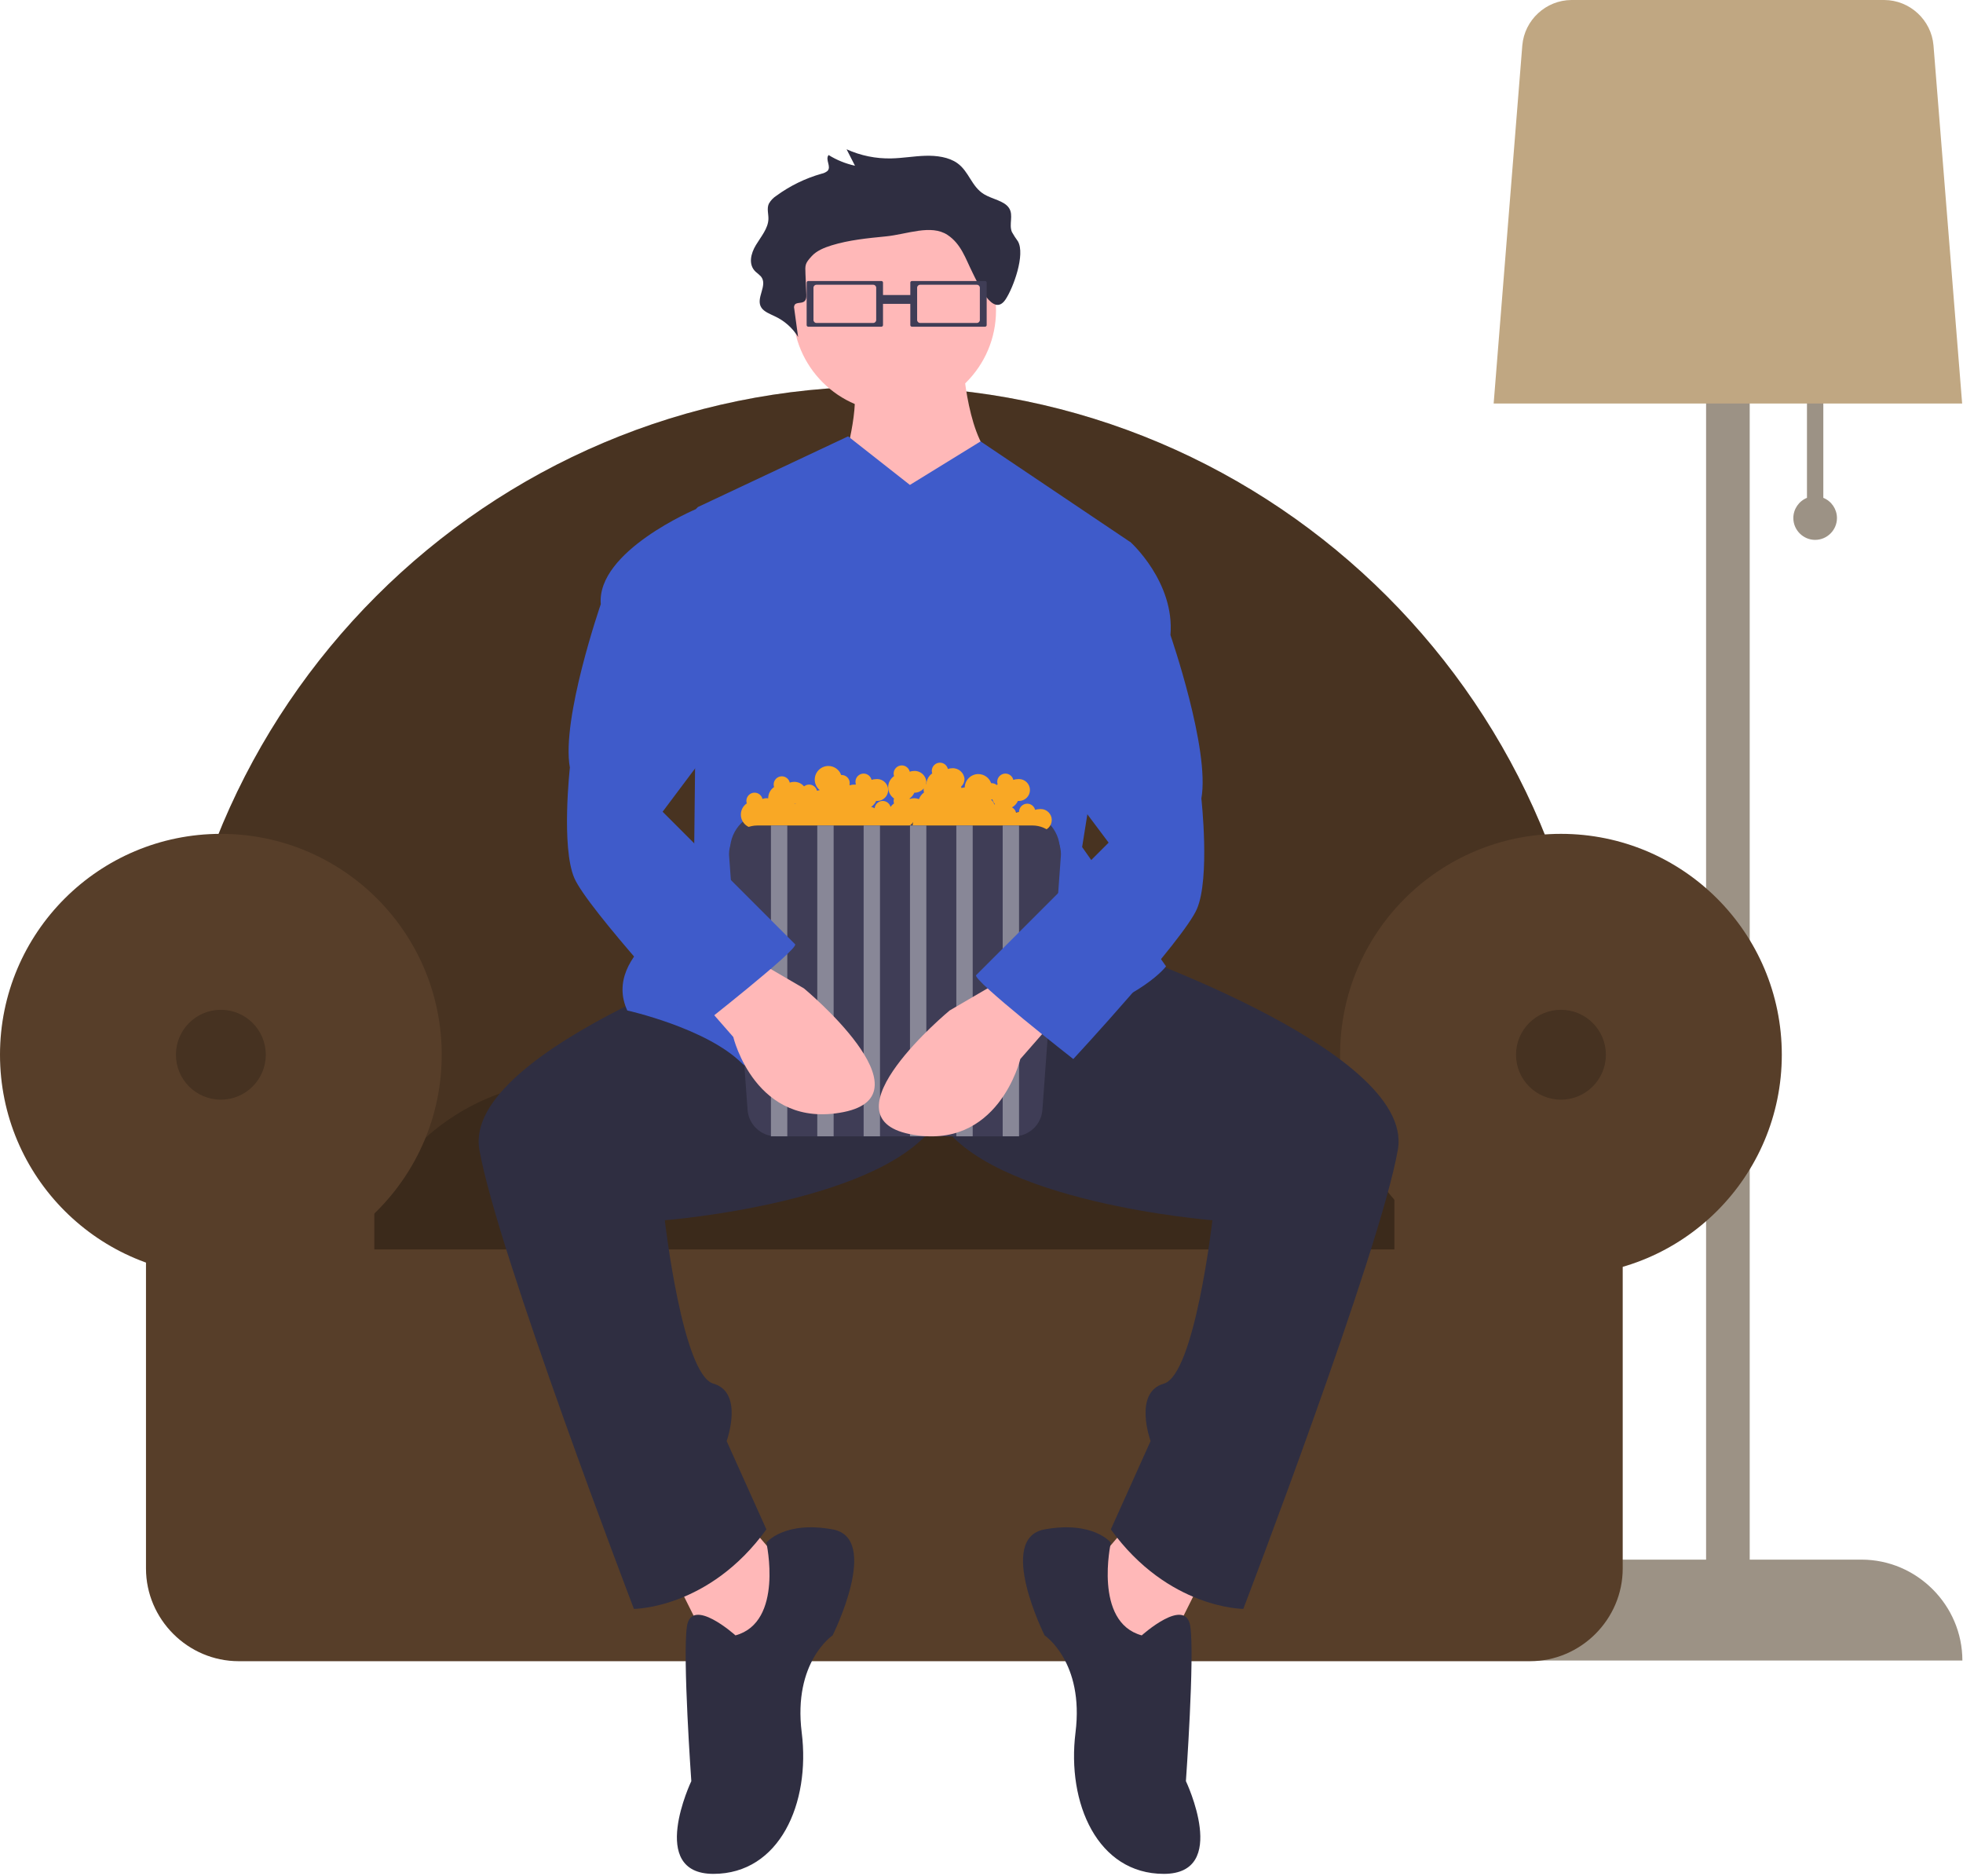
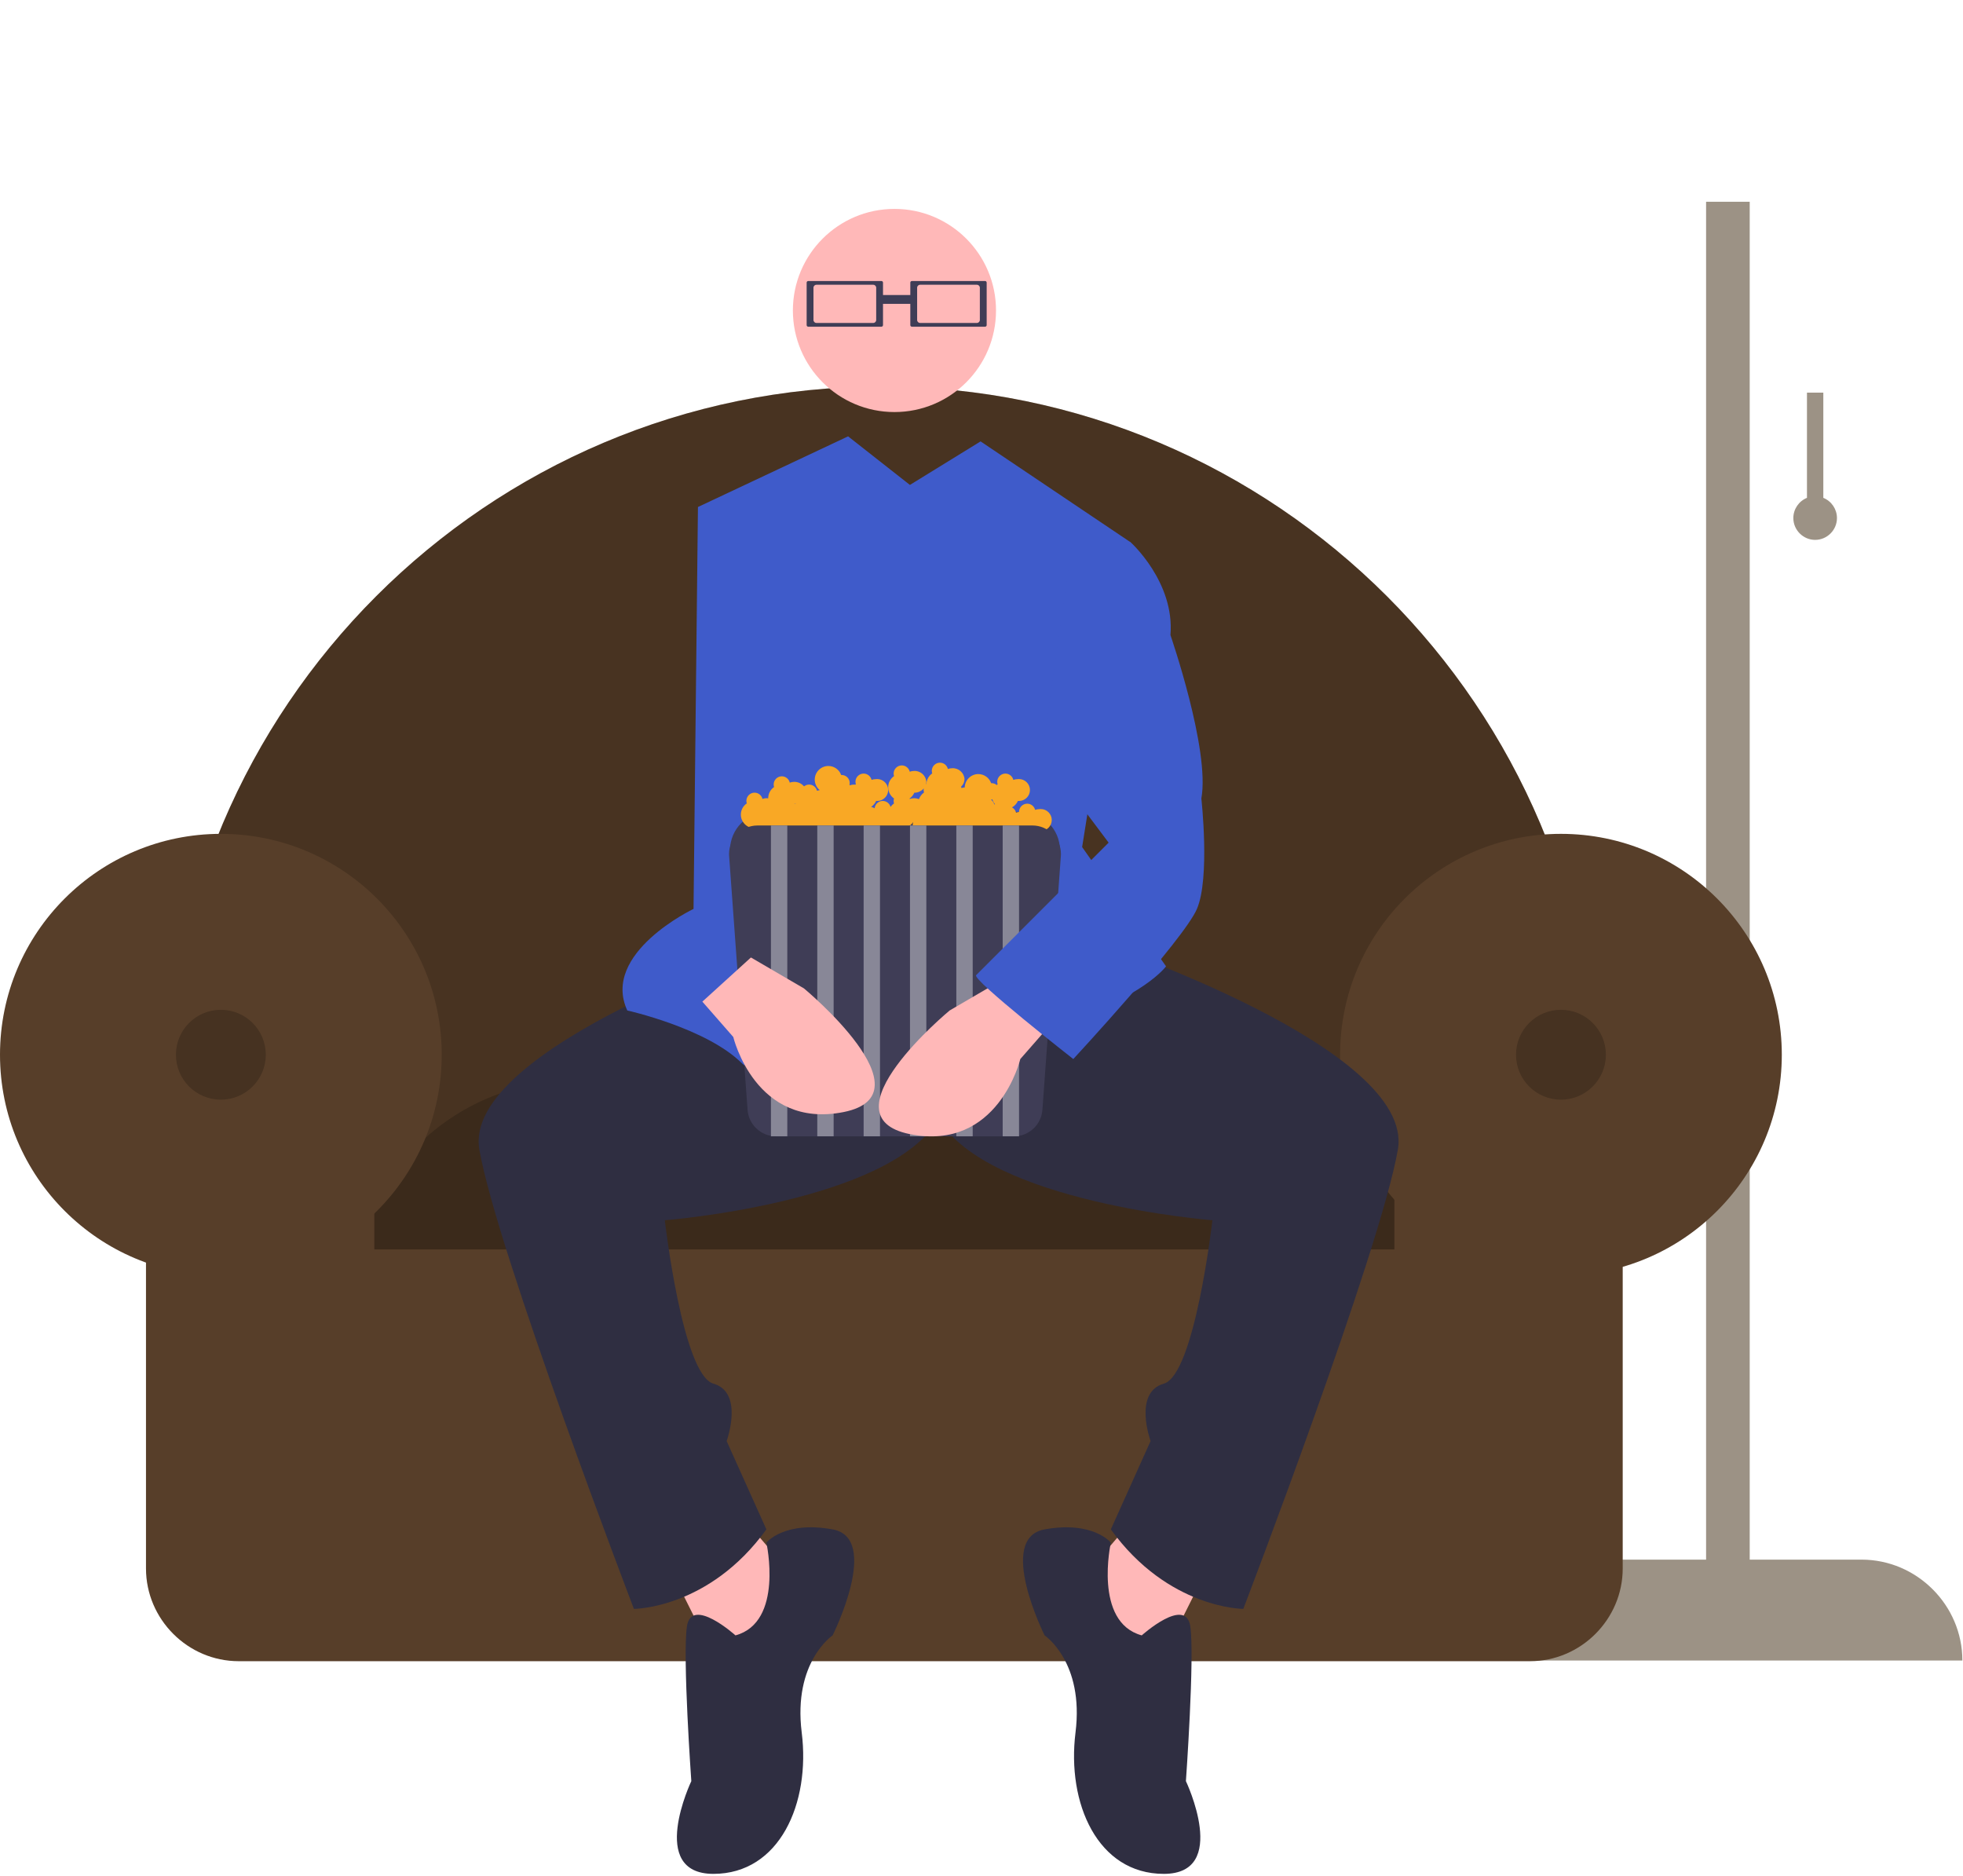
<svg xmlns="http://www.w3.org/2000/svg" width="100%" height="100%" viewBox="0 0 720 688" version="1.1" xml:space="preserve" style="fill-rule:evenodd;clip-rule:evenodd;stroke-linejoin:round;stroke-miterlimit:2;">
  <path d="M668.769,182.587l0,-38.587l-6,0l0,38.587c-3.015,1.22 -5,4.163 -5,7.416c0,4.389 3.612,8 8,8c4.389,0 8,-3.611 8,-8c0,-3.253 -1.984,-6.196 -5,-7.416Z" style="fill:#9c9285;fill-rule:nonzero;" />
  <path d="M682.77,572c-0,-0 -41.001,0 -41.001,0l0,-498l-16,0l0,498c0,0 -41,-0 -41,-0c-20.297,-0 -37,16.702 -37,37c0,-0 0,0 0,0l172,0l0,-0c0,-20.298 -16.702,-37 -36.999,-37Z" style="fill:#9c9285;fill-rule:nonzero;" />
-   <path d="M547.852,148l171.834,0l-10.507,-131.34c-0.792,-9.338 -8.675,-16.615 -18.046,-16.66l-114.727,0c-9.371,0.045 -17.254,7.322 -18.046,16.66l-10.508,131.34Z" style="fill:#c0a782;fill-rule:nonzero;" />
-   <path d="M61.098,457.536l524.478,-0l0,-53.547c0,-144.598 -117.64,-262.239 -262.239,-262.239c-144.599,0 -262.239,117.641 -262.239,262.239l-0,53.547Z" style="fill:#45311f;fill-rule:nonzero;" />
+   <path d="M61.098,457.536l524.478,-0l0,-53.547c0,-144.598 -117.64,-262.239 -262.239,-262.239c-144.599,0 -262.239,117.641 -262.239,262.239l-0,53.547" style="fill:#45311f;fill-rule:nonzero;" />
  <path d="M61.098,457.536l524.478,-0l0,-53.547c0,-144.598 -117.64,-262.239 -262.239,-262.239c-144.599,0 -262.239,117.641 -262.239,262.239l-0,53.547Z" style="fill:#573e29;fill-opacity:0.2;fill-rule:nonzero;" />
  <path d="M129.072,476.071l403.633,-0c-0.793,-43.895 -37.093,-79.584 -80.994,-79.633l-241.645,-0c-43.902,0.049 -80.201,35.738 -80.994,79.633Z" style="fill:#3b2a1b;fill-rule:nonzero;" />
  <circle cx="81.006" cy="386.827" r="81.006" style="fill:#573e29;" />
  <circle cx="572.533" cy="386.827" r="81.006" style="fill:#573e29;" />
  <path d="M511.435,428.017l0,30.205l-374.137,0l0,-30.205l-83.752,-0l0,147.222c0,18.658 15.353,34.011 34.011,34.011c0,0 473.619,0 473.619,0c18.658,0 34.011,-15.353 34.011,-34.011l0,-147.222l-83.752,-0Z" style="fill:#573e29;fill-rule:nonzero;" />
  <circle cx="81.006" cy="386.827" r="16.476" style="fill-opacity:0.2;" />
  <circle cx="572.533" cy="386.827" r="16.476" style="fill-opacity:0.2;" />
-   <path d="M353.178,132.496c-0,0 1.62,30.775 12.958,37.254c11.338,6.479 -0,50.211 -0,50.211l-53.451,1.62l-3.239,-51.831c-0,0 6.478,-21.056 3.239,-30.775c-3.239,-9.718 40.493,-6.479 40.493,-6.479Z" style="fill:#ffb8b8;fill-rule:nonzero;" />
  <path d="M413.107,560.102l-19.436,22.676l30.775,29.155l16.197,-32.394l-27.536,-19.437Z" style="fill:#ffb8b8;fill-rule:nonzero;" />
  <path d="M275.431,560.102l19.437,22.676l-30.775,29.155l-16.197,-32.394l27.535,-19.437Z" style="fill:#ffb8b8;fill-rule:nonzero;" />
  <path d="M402.579,345.489c0,0 116.62,38.874 110.141,76.127c-6.479,37.254 -56.69,168.451 -56.69,168.451c0,-0 -27.535,-0 -48.592,-29.155l14.578,-32.394c-0,-0 -6.479,-17.817 4.859,-21.057c11.338,-3.239 17.817,-59.929 17.817,-59.929c-0,-0 -82.606,-6.479 -100.423,-37.254l-32.394,-77.746l90.704,12.957Z" style="fill:#2f2e41;fill-rule:nonzero;" />
  <path d="M285.96,345.489c-0,0 -116.62,38.874 -110.141,76.127c6.479,37.254 56.69,168.451 56.69,168.451c-0,-0 27.535,-0 48.591,-29.155l-14.577,-32.394c-0,-0 6.479,-17.817 -4.859,-21.057c-11.338,-3.239 -17.817,-59.929 -17.817,-59.929c-0,-0 82.606,-6.479 100.422,-37.254l32.395,-77.746l-90.704,12.957Z" style="fill:#2f2e41;fill-rule:nonzero;" />
  <path d="M418.776,599.785c0,0 16.198,-14.577 17.817,-3.239c1.62,11.338 -1.619,56.69 -1.619,56.69c-0,-0 16.197,34.014 -8.099,34.014c-24.296,0 -35.634,-25.915 -32.394,-51.831c3.239,-25.916 -11.338,-35.634 -11.338,-35.634c-0,0 -17.817,-35.634 -0,-38.873c17.817,-3.239 24.296,4.859 24.296,4.859c-0,0 -6.479,29.155 11.337,34.014Z" style="fill:#2f2e41;fill-rule:nonzero;" />
  <path d="M269.762,599.785c0,0 -16.197,-14.577 -17.816,-3.239c-1.62,11.338 1.619,56.69 1.619,56.69c0,-0 -16.197,34.014 8.099,34.014c24.296,0 35.634,-25.915 32.394,-51.831c-3.239,-25.916 11.338,-35.634 11.338,-35.634c0,0 17.817,-35.634 0,-38.873c-17.817,-3.239 -24.296,4.859 -24.296,4.859c0,0 6.479,29.155 -11.338,34.014Z" style="fill:#2f2e41;fill-rule:nonzero;" />
  <circle cx="328.072" cy="113.87" r="37.254" style="fill:#ffb8b8;" />
  <path d="M333.741,177.849l-22.676,-17.817l-55.07,25.915l-1.62,147.395c0,-0 -34.014,16.197 -24.296,37.253c0,0 29.155,6.479 42.113,19.437c12.958,12.957 85.845,-4.859 116.62,-14.578c30.774,-9.718 38.873,-21.056 38.873,-21.056l-30.775,-43.733l17.817,-111.76l-55.064,-37.021l-25.922,15.965Z" style="fill:#3f5bca;fill-rule:nonzero;" />
-   <path d="M373.363,88.514c-0.812,-1.101 -1.553,-2.253 -2.221,-3.447c-1.155,-2.813 0.67,-6.128 -1.035,-8.756c-1.741,-2.681 -6.159,-3.247 -9.165,-5.069c-4.631,-2.806 -5.473,-8.313 -9.811,-11.406c-3.127,-2.229 -7.585,-2.829 -11.762,-2.702c-4.178,0.127 -8.299,0.882 -12.479,0.965c-5.64,0.126 -11.238,-1.019 -16.377,-3.349l3.083,6.031c-3.425,-0.747 -6.699,-2.074 -9.678,-3.923c-1.363,1.691 1.132,4.259 -0.415,5.845c-0.634,0.512 -1.384,0.86 -2.185,1.013c-5.946,1.69 -11.546,4.422 -16.537,8.068c-1.156,0.735 -2.112,1.744 -2.783,2.938c-0.804,1.781 -0.091,3.748 -0.152,5.641c-0.111,3.441 -2.738,6.441 -4.602,9.541c-1.863,3.099 -2.87,7.118 -0.105,9.749c0.672,0.534 1.317,1.103 1.931,1.703c2.77,3.267 -2.133,8.052 0.23,11.519c1.026,1.505 3.129,2.267 4.957,3.157c3.501,1.636 6.447,4.262 8.475,7.552l-1.421,-10.428c-0.151,-0.522 -0.046,-1.086 0.283,-1.519c0.688,-0.701 2.129,-0.422 3.079,-0.886c1.045,-0.511 1.124,-1.684 1.082,-2.666l-0.319,-7.571c-0.144,-3.404 -0.184,-3.856 2.323,-6.605c1.752,-1.919 4.508,-3.078 7.276,-3.93c6.325,-1.947 13.128,-2.62 19.853,-3.278c7.809,-0.764 16.602,-4.553 22.666,-0.53c4.964,3.293 6.615,8.706 9.007,13.507c2.15,4.315 7.668,17.02 12.261,10.142c2.885,-4.319 7.298,-16.497 4.541,-21.306Z" style="fill:#2f2e41;fill-rule:nonzero;" />
  <path d="M334.468,103.063c-0.318,0 -0.579,0.261 -0.579,0.579l-0,15.597c0,0.317 0.261,0.578 0.579,0.578l26.849,0c0.318,0 0.579,-0.261 0.579,-0.578l0,-15.597c-0,-0.318 -0.261,-0.579 -0.579,-0.579l-26.849,-0Z" style="fill:#3f3d56;fill-rule:nonzero;" />
  <path d="M337.468,104.438c-0.591,0.001 -1.078,0.488 -1.078,1.079l-0,11.846c0,0.592 0.487,1.078 1.078,1.079l20.849,-0c0.591,-0.001 1.078,-0.487 1.078,-1.079l0,-11.846c-0,-0.591 -0.487,-1.078 -1.078,-1.079l-20.849,0Z" style="fill:#ffb8b8;fill-rule:nonzero;" />
  <rect x="320.784" y="108.201" width="13.986" height="3.239" style="fill:#3f3d56;" />
  <path d="M296.447,103.063c-0.317,0 -0.578,0.261 -0.579,0.579l0,15.597c0.001,0.317 0.262,0.578 0.579,0.578l26.85,0c0.317,-0 0.578,-0.261 0.578,-0.578l0,-15.597c-0,-0.318 -0.261,-0.579 -0.578,-0.579l-26.85,-0Z" style="fill:#3f3d56;fill-rule:nonzero;" />
  <path d="M299.448,104.438c-0.592,0.001 -1.079,0.487 -1.079,1.079l-0,11.846c0,0.592 0.487,1.078 1.079,1.079l20.848,-0c0.591,-0.001 1.078,-0.487 1.079,-1.079l-0,-11.846c-0.001,-0.592 -0.488,-1.078 -1.079,-1.079l-20.848,0Z" style="fill:#ffb8b8;fill-rule:nonzero;" />
  <path d="M281.769,297.75l93,0c7.681,0 14,6.32 14,14l-121,0c0,-7.68 6.32,-14 14,-14Z" style="fill:#3f3d56;fill-rule:nonzero;" />
  <path d="M381.269,296.75c-0.544,0.002 -1.084,0.094 -1.599,0.272c-0.33,-1.33 -1.535,-2.272 -2.906,-2.272c-1.643,-0 -2.995,1.352 -2.995,2.995c0,0.001 0,0.003 0,0.005c0,0.015 0.004,0.029 0.004,0.044c-0.375,0.035 -0.744,0.112 -1.103,0.228c-0.205,-0.816 -0.743,-1.509 -1.483,-1.911c0.961,-0.531 1.722,-1.363 2.164,-2.368c0.132,0.013 0.265,0.019 0.398,0.019c2.206,0 4.02,-1.815 4.02,-4.02c0,-2.206 -1.814,-4.021 -4.02,-4.021c-0.16,0 -0.32,0.01 -0.48,0.029c-0.544,0.002 -1.084,0.094 -1.599,0.272c-0.316,-1.346 -1.527,-2.306 -2.911,-2.306c-1.64,-0 -2.99,1.35 -2.99,2.99c0,0.32 0.052,0.638 0.152,0.941c-0.119,0.084 -0.231,0.177 -0.343,0.27c-0.565,-0.487 -1.3,-0.731 -2.044,-0.681c-0.696,-1.996 -2.59,-3.342 -4.704,-3.342c-2.699,-0 -4.932,2.194 -4.98,4.893c-0.401,0.032 -0.797,0.111 -1.18,0.235c-0.043,-0.169 -0.1,-0.334 -0.172,-0.493c0.798,-0.704 1.26,-1.715 1.271,-2.779c-0.145,-2.328 -2.171,-4.129 -4.5,-4c-0.544,0.002 -1.084,0.094 -1.599,0.272c-0.316,-1.346 -1.527,-2.306 -2.911,-2.306c-1.64,-0 -2.99,1.35 -2.99,2.99c0,0.32 0.052,0.638 0.152,0.941c-1.275,0.886 -2.066,2.318 -2.137,3.87c-0.042,0.037 -0.091,0.068 -0.131,0.107c0.075,-0.285 0.114,-0.579 0.116,-0.874c-0.145,-2.328 -2.171,-4.129 -4.5,-4c-0.544,0.002 -1.084,0.094 -1.599,0.272c-0.316,-1.346 -1.527,-2.306 -2.911,-2.306c-1.64,-0 -2.99,1.35 -2.99,2.99c0,0.32 0.052,0.638 0.152,0.941c-1.346,0.931 -2.152,2.467 -2.152,4.103c0,1.637 0.806,3.172 2.152,4.103c-0.202,0.581 -0.202,1.213 0,1.794c-0.501,0.35 -0.934,0.788 -1.279,1.292c-0.355,-1.289 -1.537,-2.189 -2.874,-2.189c-1.528,-0 -2.821,1.174 -2.968,2.694c-0.401,-0.235 -0.834,-0.41 -1.285,-0.519c0.81,-0.535 1.448,-1.293 1.836,-2.182c0.132,0.013 0.265,0.019 0.398,0.019c2.205,0 4.02,-1.815 4.02,-4.02c0,-2.206 -1.815,-4.021 -4.02,-4.021c-0.16,0 -0.321,0.01 -0.48,0.029c-0.544,0.002 -1.084,0.094 -1.599,0.272c-0.316,-1.346 -1.527,-2.306 -2.911,-2.306c-1.64,-0 -2.99,1.35 -2.99,2.99c0,0.32 0.051,0.638 0.152,0.941c-0.064,0.045 -0.122,0.097 -0.184,0.145c-0.156,-0.015 -0.307,-0.042 -0.468,-0.042c-0.544,0.002 -1.084,0.094 -1.599,0.272c-0.019,-0.075 -0.05,-0.145 -0.074,-0.218c0.044,-0.206 0.067,-0.416 0.067,-0.626c0,-1.617 -1.33,-2.947 -2.947,-2.947c-0.061,-0 -0.122,0.002 -0.183,0.005c-0.71,-1.979 -2.598,-3.307 -4.701,-3.307c-2.74,0 -4.995,2.255 -4.995,4.995c-0,1.504 0.679,2.93 1.846,3.878c-0.344,0.039 -0.684,0.113 -1.013,0.22c-0.322,-1.329 -1.522,-2.272 -2.889,-2.272c-0.682,0 -1.343,0.234 -1.873,0.664c-0.902,-1.071 -2.239,-1.683 -3.639,-1.664c-0.544,0.002 -1.084,0.094 -1.599,0.272c-0.316,-1.346 -1.528,-2.306 -2.911,-2.306c-1.64,-0 -2.99,1.35 -2.99,2.99c0,0.32 0.051,0.638 0.152,0.941c-1.346,0.931 -2.151,2.467 -2.152,4.103c0,0.016 0.005,0.03 0.005,0.045c-0.709,-0.107 -1.434,-0.029 -2.104,0.227c-0.316,-1.346 -1.528,-2.306 -2.911,-2.306c-1.64,-0 -2.99,1.35 -2.99,2.99c0,0.32 0.051,0.638 0.152,0.941c-1.367,0.926 -2.188,2.473 -2.188,4.124c0,2.731 2.248,4.979 4.98,4.979c0.385,0 0.769,-0.044 1.144,-0.133c0.411,2.379 2.495,4.133 4.909,4.133c1.924,0 3.683,-1.114 4.505,-2.854c3.601,0.468 7.257,0.304 10.802,-0.487c0.697,1.996 2.59,3.341 4.704,3.341c1.984,0 3.788,-1.185 4.574,-3.007c0.729,-0.015 1.446,-0.192 2.098,-0.519c0.882,1.559 2.54,2.526 4.331,2.526c1.984,0 3.786,-1.186 4.571,-3.007c2.286,-0.434 4.577,0.838 5.418,3.007c1.353,-1.852 3.456,-3.016 5.744,-3.179c2.058,0.574 4.263,-0.269 5.415,-2.067c-0.106,0.407 -0.159,0.827 -0.159,1.248c0,2.742 2.256,4.998 4.998,4.998c1.987,0 3.793,-1.185 4.584,-3.007c0.729,-0.015 1.446,-0.192 2.098,-0.519c0.882,1.559 2.54,2.526 4.331,2.526c1.984,0 3.786,-1.186 4.571,-3.007c0.729,-0.015 1.446,-0.192 2.098,-0.519c0.874,1.558 2.527,2.526 4.314,2.526c1.127,0 2.22,-0.385 3.098,-1.09c0.428,2.359 2.502,4.09 4.899,4.09c1.58,0 3.069,-0.752 4.007,-2.024c0.867,0.664 1.929,1.024 3.021,1.024c1.982,0 3.782,-1.186 4.563,-3.007c0.132,0.013 0.265,0.019 0.398,0.019c2.205,0 4.02,-1.815 4.02,-4.02c0,-2.206 -1.815,-4.021 -4.02,-4.021c-0.16,0 -0.321,0.01 -0.48,0.029l0,0Zm-89.378,-2.064c-0.005,0.024 -0.009,0.049 -0.014,0.073c-0.036,-0.001 -0.071,-0.009 -0.108,-0.009c-0.149,0.004 -0.298,0.019 -0.445,0.045c0.008,-0.018 0.019,-0.034 0.027,-0.052c0.181,-0.009 0.361,-0.028 0.54,-0.057Zm41.779,-1.664c-0.014,-0.058 -0.039,-0.111 -0.057,-0.168c0.763,-0.53 1.365,-1.261 1.738,-2.111c1.33,-0.007 2.595,-0.58 3.477,-1.575c-0.038,0.192 -0.058,0.387 -0.059,0.582c0.005,0.305 0.056,0.608 0.152,0.897c-0.858,0.599 -1.508,1.451 -1.859,2.437c-1.087,-0.423 -2.29,-0.445 -3.392,-0.062l0,0Zm29.951,0.373c-0.002,-0.061 0.005,-0.124 0.001,-0.185c0.128,-0.001 0.255,-0.009 0.381,-0.026c0.194,0.647 0.519,1.248 0.953,1.765c-0.094,0.026 -0.194,0.042 -0.286,0.073c-0.161,-0.643 -0.53,-1.215 -1.049,-1.627Z" style="fill:#f9a825;fill-rule:nonzero;" />
  <path d="M277.843,302.75c-0.001,-0 -0.001,-0 -0.001,-0c-5.728,-0 -10.441,4.713 -10.441,10.441c-0,0.187 0.005,0.374 0.015,0.561l6.771,93.115c0.295,5.51 4.91,9.884 10.427,9.883l87.311,0c5.517,0.001 10.132,-4.373 10.426,-9.883l6.772,-93.115c0.01,-0.187 0.015,-0.374 0.015,-0.561c0,-5.728 -4.713,-10.441 -10.441,-10.441c-0,-0 -0.001,-0 -0.001,0l-100.853,0Z" style="fill:#3f3d56;fill-rule:nonzero;" />
  <rect x="282.769" y="302.75" width="6" height="114" style="fill:#888797;" />
  <rect x="299.769" y="302.75" width="6" height="114" style="fill:#888797;" />
  <rect x="316.769" y="302.75" width="6" height="114" style="fill:#888797;" />
  <rect x="333.769" y="302.75" width="6" height="114" style="fill:#888797;" />
  <rect x="350.769" y="302.75" width="6" height="114" style="fill:#888797;" />
  <rect x="367.769" y="302.75" width="6" height="114" style="fill:#888797;" />
  <path d="M367.755,359.257l-19.436,11.338c-0,0 -46.972,38.873 -14.578,45.352c32.395,6.479 40.493,-27.535 40.493,-27.535l11.338,-12.958l-17.817,-16.197Z" style="fill:#ffb8b8;fill-rule:nonzero;" />
  <path d="M275.431,351.158l19.437,11.338c0,0 46.972,38.874 14.578,45.353c-32.395,6.478 -40.493,-27.536 -40.493,-27.536l-11.338,-12.957l17.816,-16.198Z" style="fill:#ffb8b8;fill-rule:nonzero;" />
  <path d="M393.671,197.285l21.056,1.62c0,-0 16.197,14.577 14.578,34.014c-0,0 14.577,42.113 11.338,59.93c-0,-0 3.239,29.155 -1.62,40.493c-4.859,11.338 -45.352,55.07 -45.352,55.07c-0,0 -37.254,-29.155 -35.634,-30.775l48.592,-48.591l-24.296,-32.395l11.338,-79.366Z" style="fill:#3f5bca;fill-rule:nonzero;" />
-   <path d="M255.995,185.947l-0.81,0.81c-0,0 -36.444,15.387 -34.824,34.824c0,-0 -14.577,42.113 -11.338,59.93c0,-0 -3.239,29.154 1.62,40.493c4.859,11.338 45.352,55.07 45.352,55.07c-0,-0 37.253,-29.155 35.634,-30.775l-48.592,-48.591l24.296,-32.395l-11.338,-79.366Z" style="fill:#3f5bca;fill-rule:nonzero;" />
</svg>